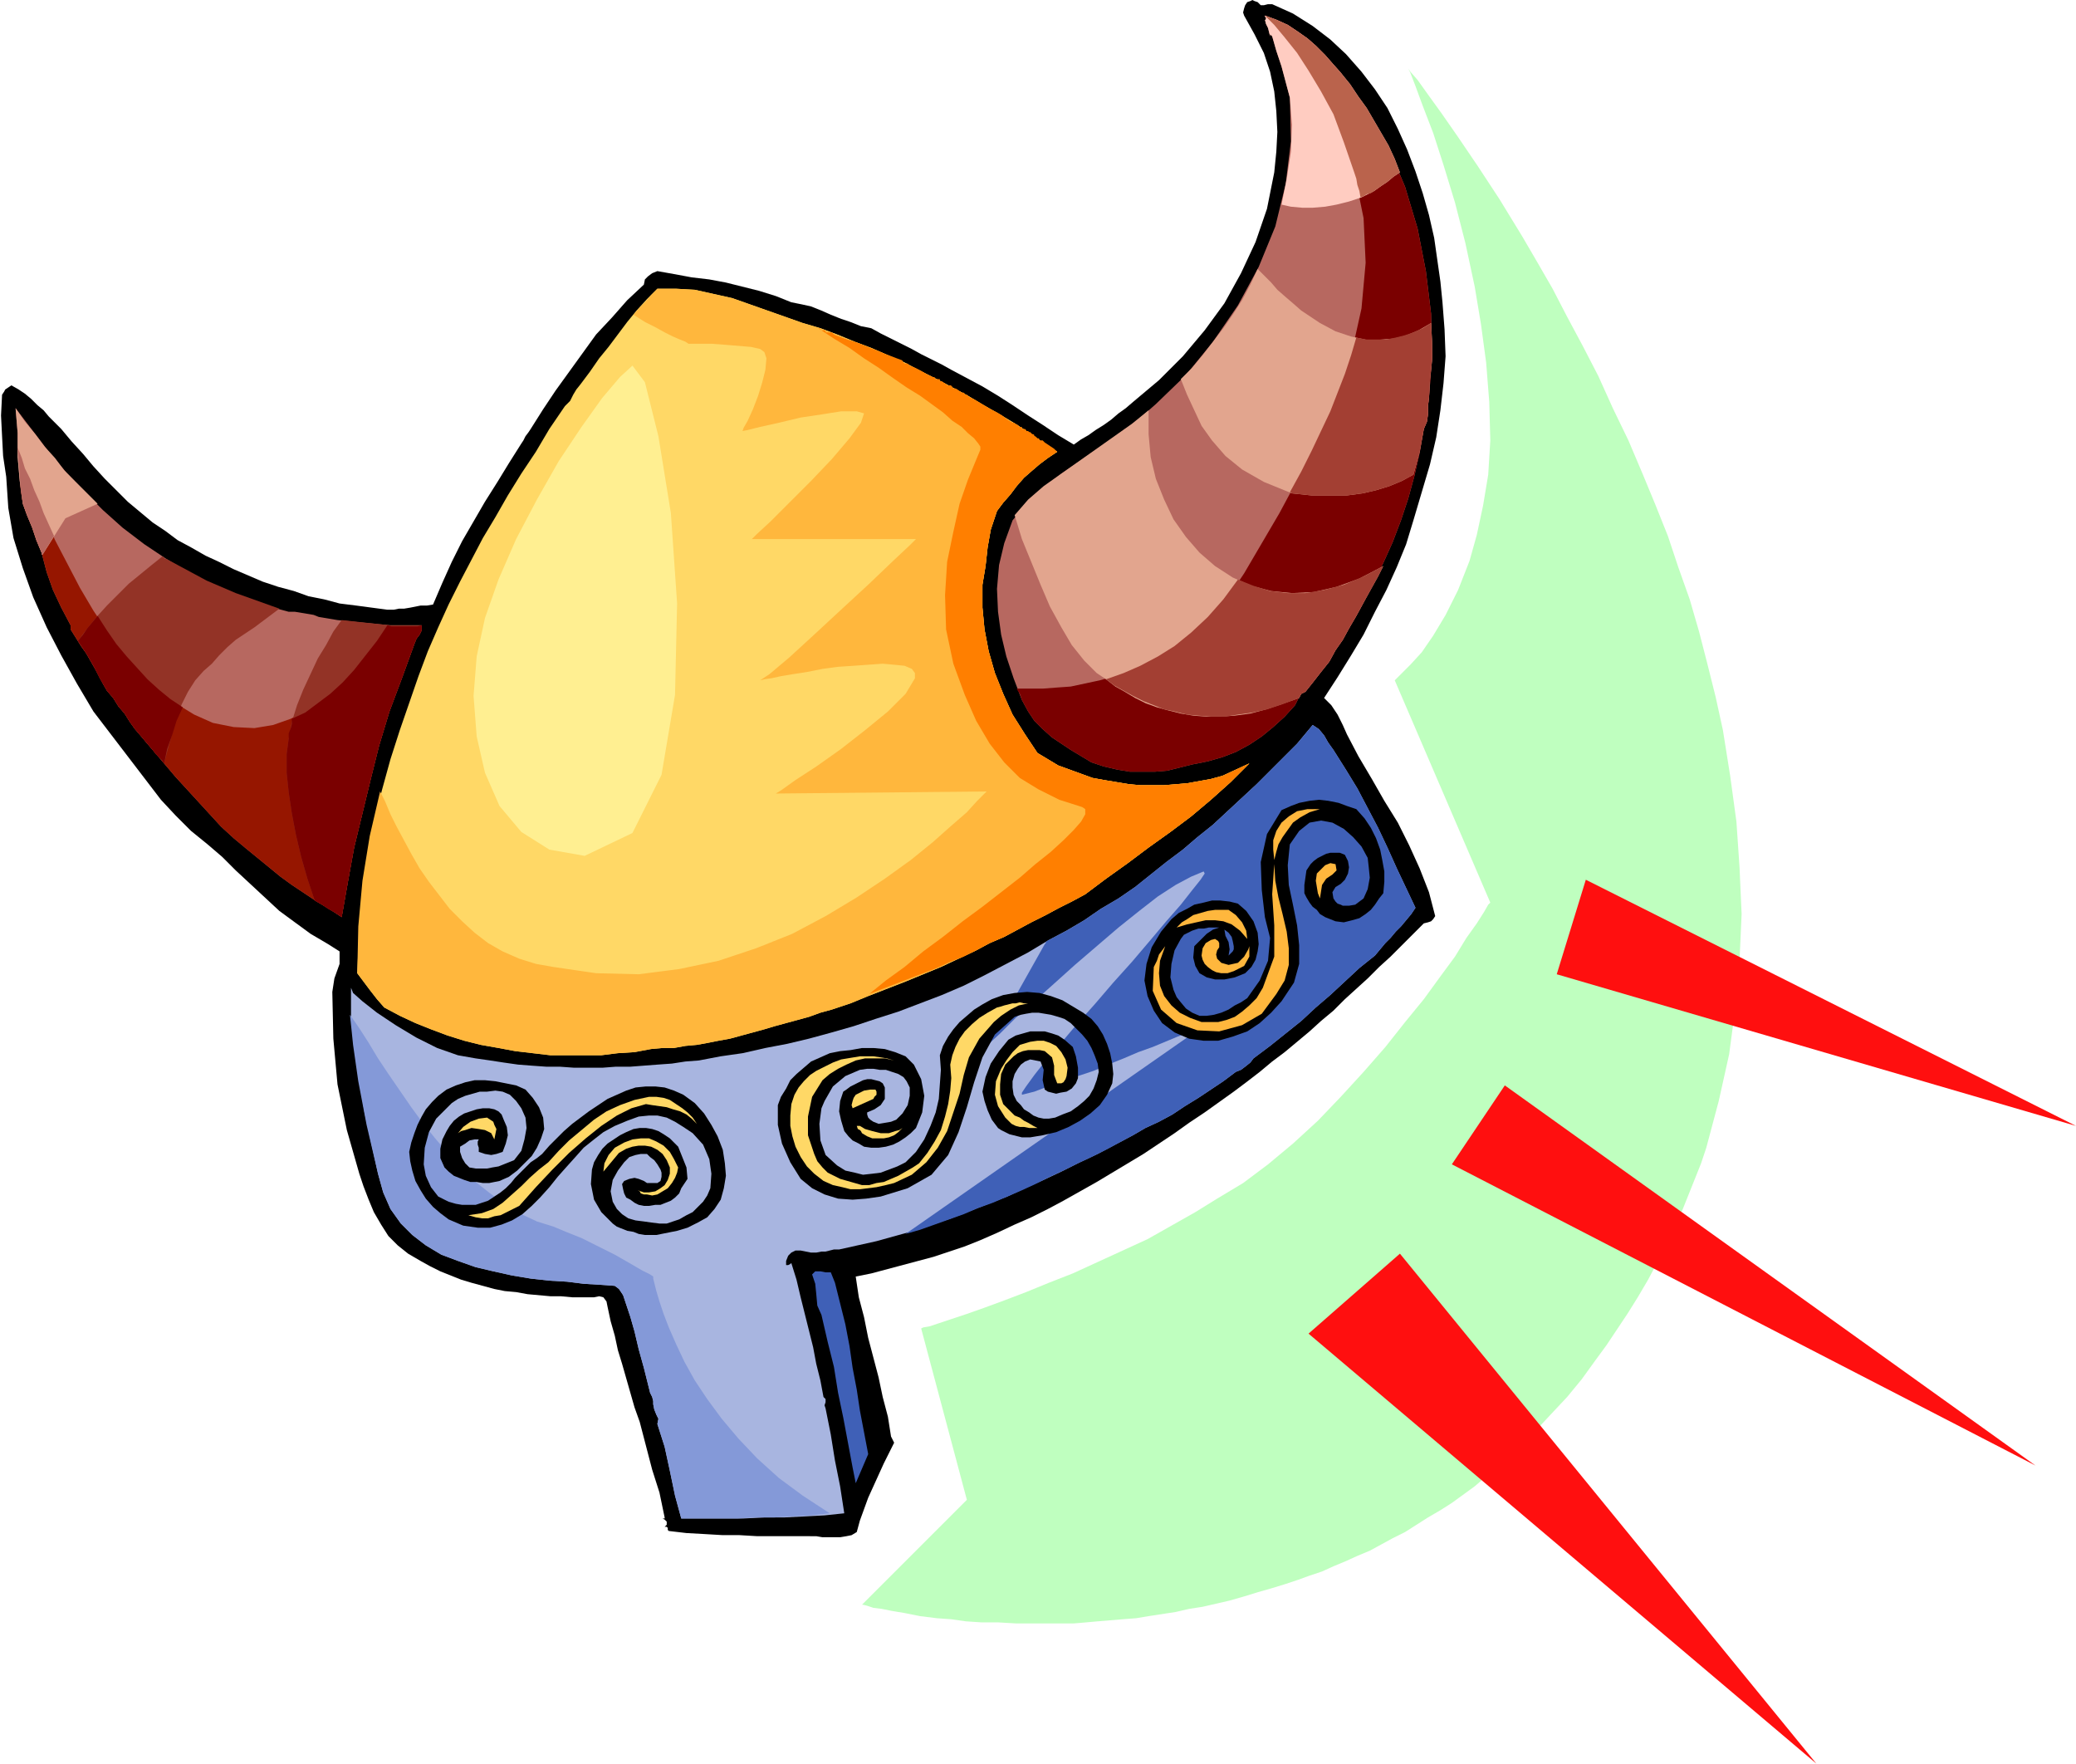
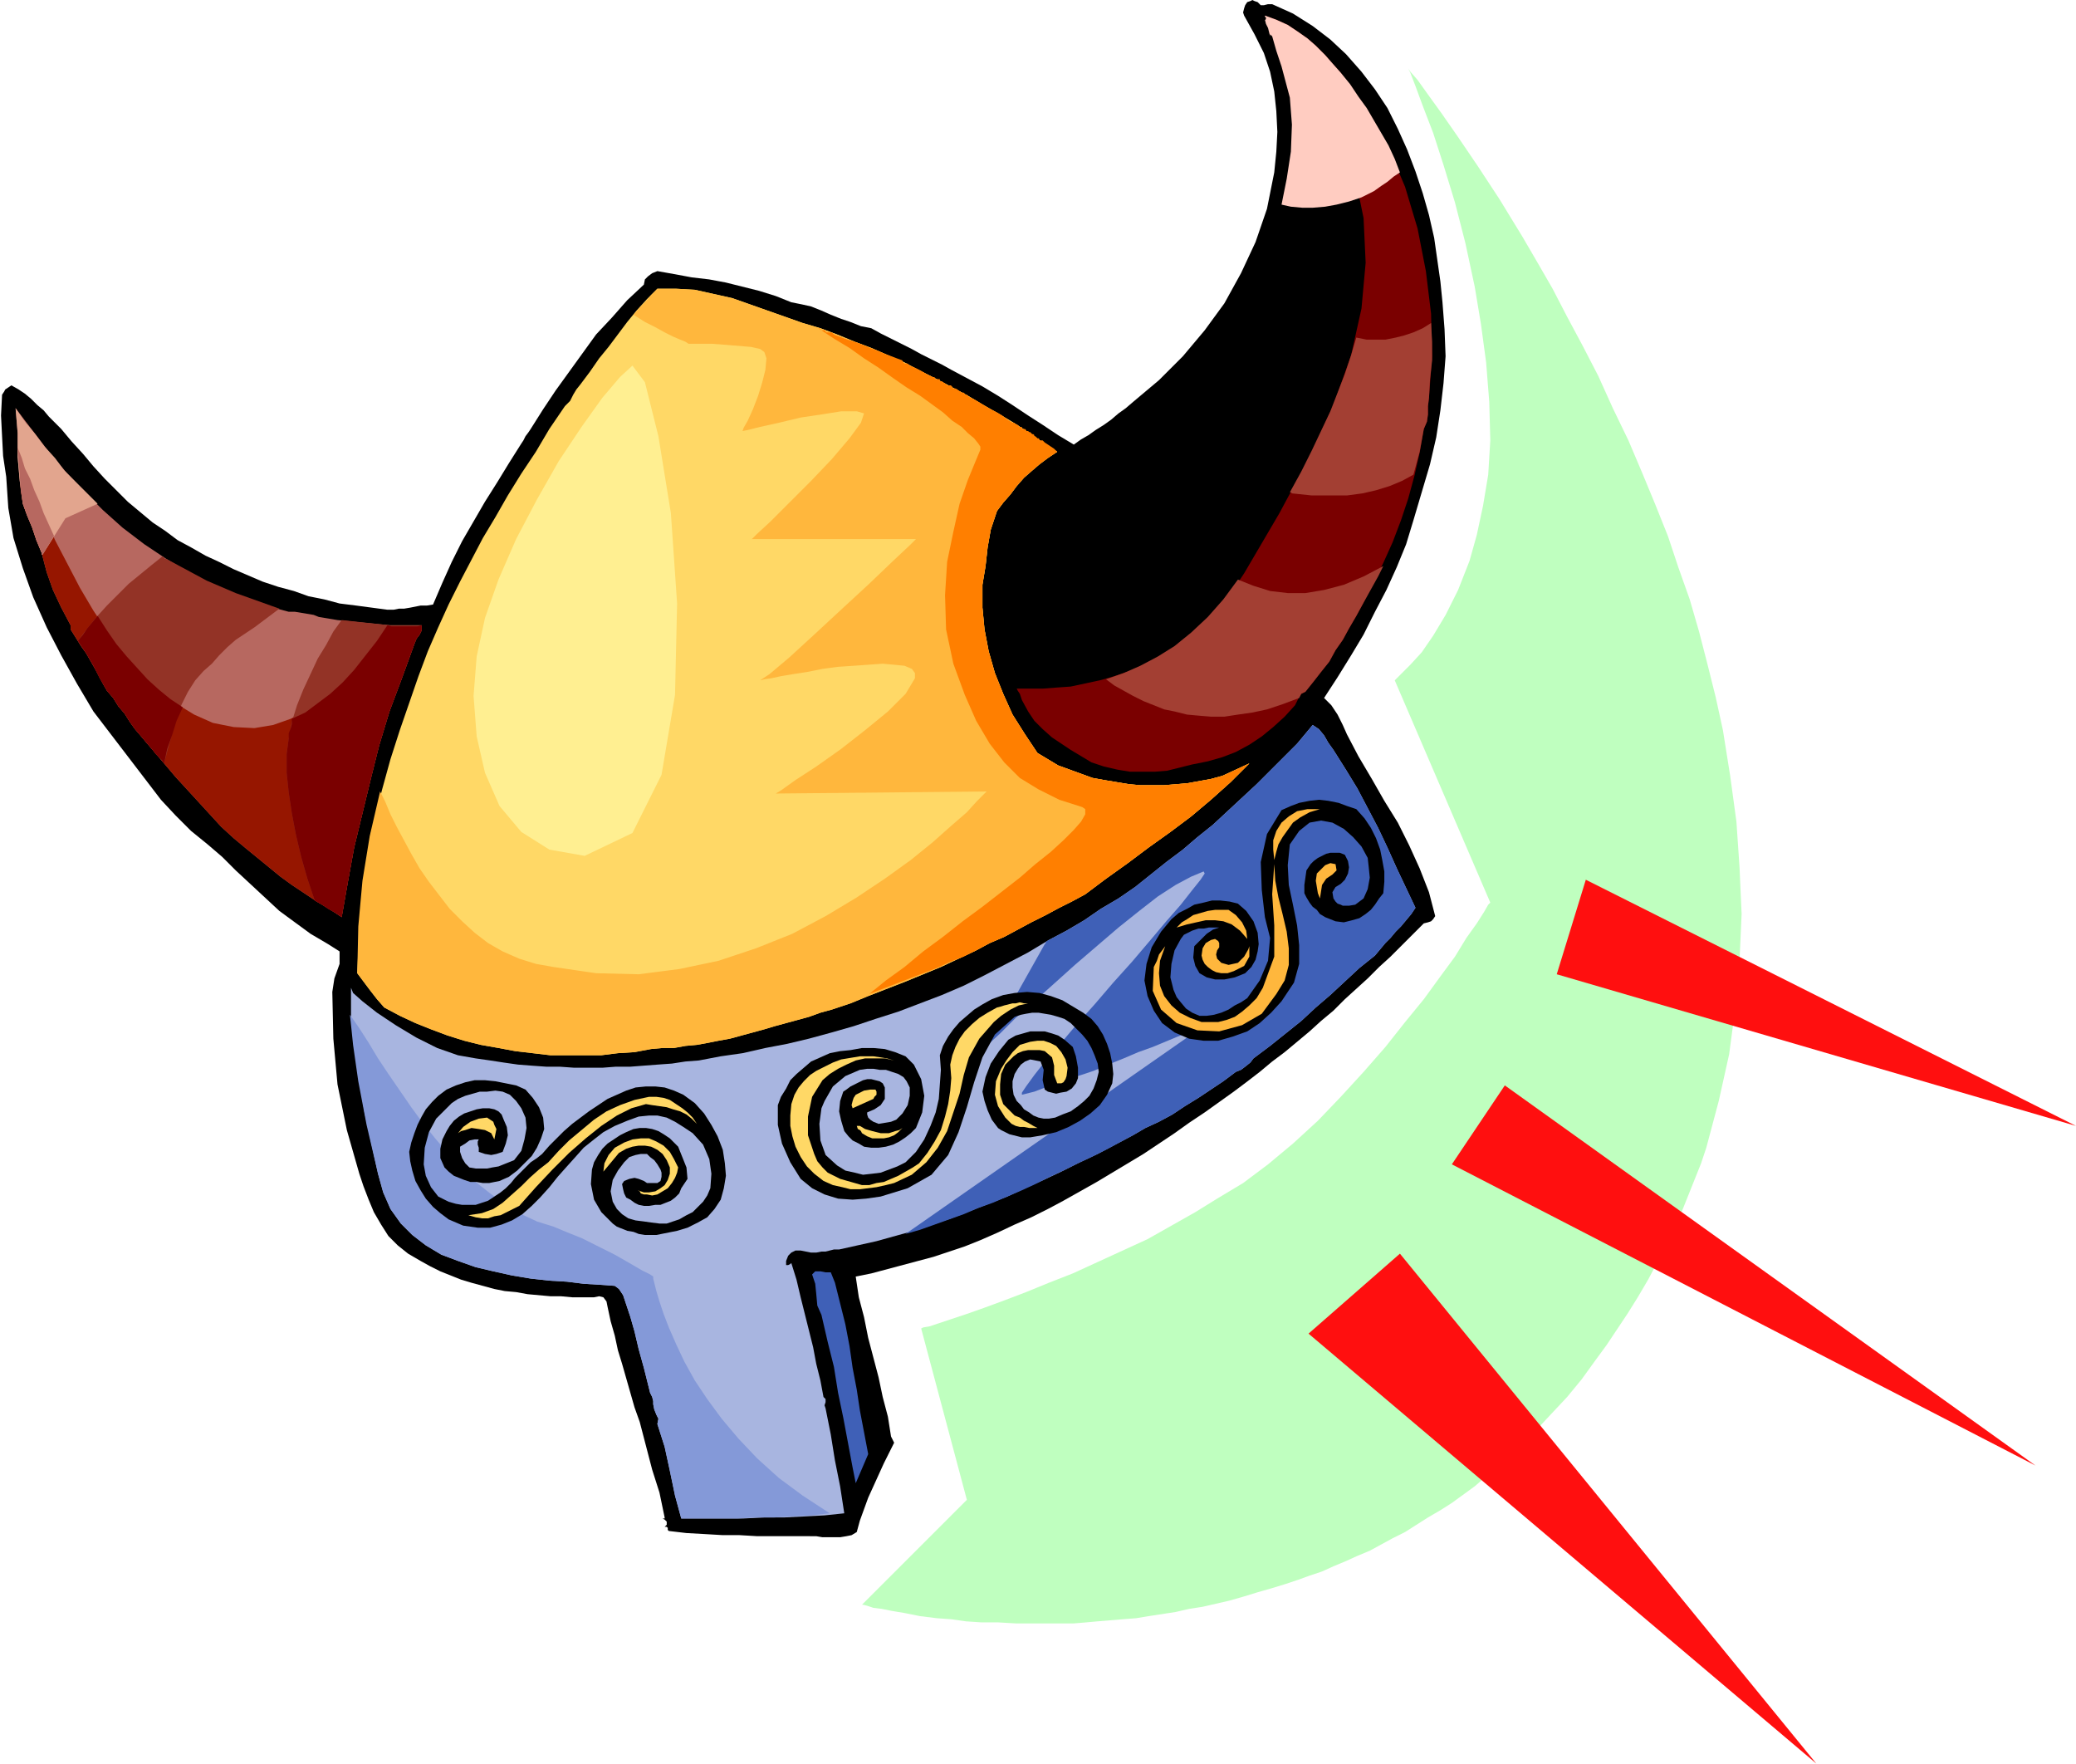
<svg xmlns="http://www.w3.org/2000/svg" fill-rule="evenodd" height="1.698in" preserveAspectRatio="none" stroke-linecap="round" viewBox="0 0 1999 1698" width="1.999in">
  <style>.pen1{stroke:none}.brush2{fill:#000}.brush5{fill:#3f60b7}.brush6{fill:#ffb73d}.brush7{fill:#ffd866}.brush8{fill:#b76860}.brush9{fill:#7a0000}.brush13{fill:#e2a58e}</style>
  <path class="pen1 brush2" d="M780 1479h-51l-17-1h-16l-17-1-18-1-17-2-1-1v-2l-1-1h-2l2-2v-3l-2-2-2-1h2v-1l-5-24-7-22-6-23-6-23-5-14-4-14-4-14-4-14-4-13-3-14-4-14-3-14-1-5-3-4-4-1-5 1h-21l-11-1h-10l-11-1-11-1-11-2-11-1-10-2-11-3-11-3-10-3-10-4-10-4-10-5-9-5-12-7-10-8-9-9-7-11-7-12-5-12-5-13-4-12-12-42-9-44-4-44-1-45 2-13 5-14v-12l-11-7-17-10-15-11-15-11-14-13-14-13-14-13-13-13-14-12-16-13-15-15-14-15-13-17-13-17-13-17-13-17-13-17-16-27-15-27-14-27-13-29-10-28-9-29-5-29-2-30-3-20-1-19-1-20 1-20 2-3 1-2 3-2 3-2 7 4 6 4 6 5 6 6 6 5 5 6 6 6 6 6 10 12 11 12 10 12 11 12 11 11 11 11 12 10 12 10 12 8 12 9 13 7 14 8 13 6 14 7 14 6 14 6 15 5 15 4 14 5 15 3 15 4 16 2 15 2 15 2h6l5-1h5l6-1 5-1 5-1h6l6-1 9-21 9-20 10-20 11-19 11-19 12-19 11-18 12-19 2-3 2-4 3-4 2-3 12-19 12-18 13-18 13-18 13-18 15-16 15-17 16-15 1-5 3-3 4-3 5-2 17 3 16 3 17 2 16 3 16 4 16 4 16 5 15 6 10 2 9 2 10 4 9 4 10 4 9 3 10 4 10 2 9 5 10 5 10 5 10 5 9 5 10 5 10 5 9 5 15 8 15 8 15 9 14 9 15 10 14 9 15 10 15 9 7-5 7-4 7-5 8-5 7-5 7-6 7-5 7-6 25-21 23-23 21-25 19-26 16-29 14-30 11-32 7-35 2-20 1-19-1-20-2-19-4-19-6-18-9-18-10-18-1-3 1-4 1-3 2-3 3-1 2-1 2 1 3 1 3 3h3l4-1h4l20 9 19 12 17 13 15 14 15 17 13 17 12 18 10 20 9 20 8 21 7 21 6 21 5 22 3 21 3 21 2 20 2 26 1 26-2 26-3 26-4 26-6 26-8 27-8 27-7 23-9 22-10 22-11 21-11 22-12 20-13 21-13 20 7 7 6 9 5 10 4 9 11 21 13 22 12 21 13 21 11 22 10 22 9 23 6 23-2 3-2 2-3 1-4 1-11 11-10 10-11 11-11 10-11 11-11 10-11 10-11 11-12 10-11 10-12 10-12 10-12 9-12 10-13 10-12 9-14 10-14 10-15 10-14 10-15 10-15 10-15 9-15 9-15 9-16 9-16 9-15 8-16 8-16 7-17 8-16 7-15 6-15 5-15 5-15 4-15 4-15 4-15 4-15 3 3 20 5 19 4 20 5 19 5 19 4 19 5 19 3 19 3 6-5 10-5 10-5 11-5 11-5 11-4 11-4 11-3 11-5 3-5 1-6 1h-17l-6-1h-6z" />
  <path class="pen1" style="fill:#a8b5e0" d="m656 1462-6-22-5-24-5-23-7-22 1-5-2-4-2-5-1-5v-3l-1-4-2-4-1-4-5-20-5-18-4-17-4-14-4-12-3-9-4-6-4-3-14-1-16-1-16-2-17-1-18-2-18-3-18-4-17-4-17-6-16-6-15-9-13-10-11-11-10-14-7-16-5-18-13-59-8-50-5-40v-30l2 5 9 8 14 11 18 12 20 12 20 10 20 7 17 3 14 2 13 2 14 2 13 1 14 1h13l14 1h27l13-1h14l13-1 13-1 14-1 13-2 13-1 21-4 21-3 22-5 21-4 21-5 22-6 21-6 21-7 22-7 21-8 21-8 21-9 20-10 21-11 21-11 20-12 17-9 17-10 16-11 17-10 16-11 15-12 15-12 16-12 14-12 15-12 14-13 14-13 14-13 13-13 13-13 13-13 15-18 6 4 5 6 4 7 5 7 12 19 11 18 10 19 10 19 9 19 9 20 9 19 9 19-4 6-5 6-5 6-5 5-5 6-5 5-5 6-5 6-15 12-14 13-14 13-14 12-14 13-15 12-15 12-16 12-3 4-5 4-4 3-5 2-12 9-12 8-12 8-13 8-12 8-13 7-13 6-12 7-17 9-17 9-17 8-18 9-17 8-18 8-17 8-18 7-18 7-18 7-18 6-18 6-18 5-18 5-18 4-18 4h-5l-4 1-4 1h-4l-5 1h-5l-5-1-5-1h-5l-4 2-3 3-2 5v4h2l2-1 1-1 5 16 4 17 4 16 4 16 4 16 3 16 4 16 3 16 2 2v3l-1 3 1 3 5 25 4 25 5 25 4 26-19 2-19 1-20 1h-19l-20 1h-60z" />
  <path class="pen1" style="fill:#8499d8" d="m337 977 9 13 9 14 9 15 10 15 11 16 11 16 11 15 12 15 13 15 13 14 13 13 14 11 15 11 15 9 15 7 16 5 12 5 15 6 16 8 16 8 14 8 12 7 8 4 3 2v2l1 4 2 8 3 10 4 12 5 13 7 16 8 17 10 18 12 18 14 19 16 19 18 19 21 19 23 17 26 17-18 2-18 1-18 1h-17l-18 1h-54l-6-22-5-24-5-23-7-22 1-5-2-4-2-5-1-5v-3l-1-4-2-4-1-4-5-20-5-18-4-17-4-14-4-12-3-9-4-6-4-3-14-1-16-1-16-2-17-1-18-2-18-3-18-4-17-4-17-6-16-6-15-9-13-10-11-11-10-14-7-16-5-18-11-47-8-42-5-35-3-29z" />
  <path class="pen1 brush5" d="m1006 909-9 16-9 16-9 16-9 14-9 14-9 12-9 12-8 10-3 4 2-1 6-6 10-9 13-12 15-15 18-16 19-17 20-18 21-18 21-18 20-16 18-14 17-11 15-8 12-5 1 2-4 6-8 10-11 14-14 16-16 19-17 20-18 20-18 21-17 19-16 19-14 16-11 14-8 11-4 6v2l12-3 13-5 14-4 15-6 15-5 14-6 15-6 14-6 14-5 12-5 12-5 10-4 8-4 6-3 4-1 1-1-291 203 14-4 14-5 14-5 14-5 14-6 14-5 14-6 14-6 13-6 14-7 13-6 14-7 13-6 14-7 13-7 13-7 12-7 13-6 13-7 12-8 13-8 12-8 12-8 12-9 5-2 4-3 5-4 3-4 16-12 15-12 15-12 14-13 14-12 14-13 14-13 15-12 5-6 5-6 5-5 5-6 5-5 5-6 5-6 4-6-9-19-9-19-9-20-9-19-10-19-10-19-11-18-12-19-5-7-4-7-5-6-6-4-15 18-13 13-13 13-13 13-14 13-14 13-14 13-15 12-14 12-16 12-15 12-15 12-16 11-17 10-16 11-17 10-17 9-2 1-1 1v1l-1 1zm-194 456-5-24-4-25-6-24-6-26-4-9-1-11-1-10-3-9 3-3h5l5 1h5l4 10 5 20 5 20 4 21 3 21 4 21 3 20 4 21 4 21-12 28-3-15-3-16-3-16-3-16z" />
  <path class="pen1 brush2" d="m1131 994-12-9-8-12-6-14-3-15 2-16 5-16 9-15 10-12 7-6 8-4 7-4 9-2 8-2h8l9 1 8 2 8 7 7 10 4 11 1 11-1 7-2 8-4 7-6 6-10 4-10 2h-9l-8-2-7-4-4-7-2-8 1-11 6-6 6-6 6-4 6-2h-10l-5 1h-5l-6 2-4 2-4 2-3 4-6 11-3 13-1 13 3 12 3 7 4 5 5 6 6 4 7 3h7l7-1 7-2 7-3 6-4 6-3 6-4 12-17 8-19 2-22-5-20-3-26-1-27 6-27 14-23 9-4 8-3 10-2 9-1 9 1 10 2 8 3 9 3 8 9 6 9 5 10 4 11 2 10 2 11v10l-1 11-4 5-4 6-4 5-5 4-6 4-7 2-8 2-8-1-5-2-5-2-5-3-3-4-4-3-3-4-3-5-2-4v-8l1-7 1-7 4-6 3-3 4-3 4-2 4-2 4-1h9l5 2 3 6 1 6-1 6-3 6-4 4-5 3-3 5 1 6 2 3 2 2 3 1 2 1h6l6-1 4-3 4-3 4-9 2-11-1-10-1-9-6-11-8-9-9-8-11-6-11-2-11 2-10 8-9 13-2 20 1 19 4 19 4 20 2 19v18l-5 18-12 18-10 11-11 10-12 8-14 5-14 4h-14l-14-2-14-6zm-170 92-6-8-4-9-3-9-2-9 3-14 5-13 8-12 9-11 7-4 7-2 7-2h14l7 2 6 2 6 4 8 7 3 9 2 11v10l-2 5-4 5-5 3-6 1-4 1-4-1-4-1-3-2-2-9 1-10-3-8-10-2-5 2-4 3-3 4-3 5-2 7v6l1 7 3 6 4 4 3 4 5 3 4 3 5 2 5 1h5l6-1 7-3 8-3 7-5 6-5 5-5 4-7 3-8 2-8-1-8-3-8-3-7-4-7-5-6-5-5-6-6-6-4-6-2-7-2-6-1-6-1h-6l-6 1-5 1-6 2-19 17-12 22-8 24-7 24-8 24-10 22-16 19-23 13-13 4-13 4-14 2-13 1-14-1-13-4-12-6-11-9-10-16-8-18-4-18v-19l3-8 5-8 4-8 6-6 7-6 7-6 9-4 9-4 10-2 10-1 11-2h11l11 1 10 3 10 4 8 8 7 14 3 16-2 16-6 15-5 5-5 4-6 4-6 3-7 2-7 1h-7l-7-1-5-3-6-3-4-4-4-5-3-10-2-9 1-10 3-9 3-2 4-3 4-2 4-2 4-2 4-1h4l4 1 4 1 3 2 2 4v11l-4 6-6 4-7 3v2l1 3 2 2 3 2 5 2 6-1 6-1 5-2 6-6 5-8 2-9v-8l-3-6-3-4-5-3-6-2-6-2h-6l-6-1h-6l-7 1-7 3-7 3-6 5-6 5-4 7-4 7-3 7-2 15 1 16 5 14 11 10 8 5 9 2 8 2 9-1 8-1 8-3 8-3 8-4 10-10 8-12 6-13 5-13 3-13 1-14 1-14-1-14 3-9 5-9 5-7 6-7 7-6 7-6 8-5 9-5 11-4 11-2 12-1 12 1 11 3 11 4 10 6 10 6 8 6 6 7 5 8 4 9 3 9 2 10 1 10-1 9-5 11-7 10-9 8-10 7-11 6-12 5-13 3-12 2h-8l-4-1-4-1-4-1-4-2-4-2-3-2z" />
  <path class="pen1 brush6" d="m1111 931 3-6 2-6 3-4 3-4-5 14-1 12 1 12 4 10 7 9 8 7 10 5 11 4h16l8-2 8-3 7-5 7-6 7-7 6-10 11-30v-30l-2-30 2-29 1 16 3 16 4 16 4 17 2 16v16l-4 15-8 13-14 19-19 11-22 6-21-1-20-7-15-13-8-18 1-23z" />
  <path class="pen1 brush7" d="m968 1076-7-11-3-11 1-13 5-12 5-8 6-8 7-7 10-3 7-1h6l6 2 6 3 5 6 4 7 2 8-1 8-1 3-2 3-2 1h-4l-3-8v-9l-2-8-7-6-5-1h-11l-5 1-5 2-4 3-4 4-4 4-4 9-1 10v10l3 9 4 4 3 3 4 4 5 2 4 3 4 2 5 3 4 2h-8l-5-1h-4l-4-1-4-2-3-3-3-3zm-175 61-9-7-7-7-6-9-5-10-3-10-2-10v-10l1-11 3-9 4-7 5-6 6-6 6-4 8-4 8-4 8-3 6-1 6-1 6-1h13l7 1 6 1 7 2-9-2h-19l-9 2-9 4-8 4-8 5-7 6-10 16-4 19v18l6 18 3 7 5 6 5 5 6 3 6 3 7 2 7 2 7 2h7l7-2 7-1 7-3 7-3 7-4 7-4 6-4 8-10 7-11 6-11 4-13 3-12 2-13 1-12-1-13 2-9 3-8 4-8 5-7 7-7 7-6 8-5 9-5 4-1 3-1 4-1 4-1h3l4-1 4 1h4l-9 2-8 4-9 6-7 6-7 8-7 8-5 9-5 9-5 17-4 18-6 18-6 18-9 16-11 14-14 12-17 8-8 2-9 2-8 1-8 1h-9l-8-2-9-2-9-4z" />
-   <path class="pen1 brush5" d="m1183 920 1-6-1-7-3-6-1-6 4 3 3 4 1 4 1 5v3l-1 2-2 2-2 2z" />
  <path class="pen1 brush6" d="m1268 841 4-4 4-4 5-2 5 1 1 6-4 4-6 4-4 6-2 13-2-5-1-6-1-6 1-7zm-135 52 5-5 5-3 6-4 7-2 7-2 7-1h13l7 5 6 7 4 8 1 8-7-8-8-6-8-3-8-1h-9l-9 2-9 2-10 3z" />
  <path class="pen1 brush7" d="m830 1091-1-2-1-1-2-1-1-3h3l5 3 7 2 8 2h8l3-1 3-1 4-1 3-2-4 4-4 3-5 2-5 1h-11l-5-2-5-3z" />
  <path class="pen1 brush2" d="m590 1178-11-11-7-12-3-15 1-14 2-7 4-7 4-6 5-5 6-4 6-4 6-3 7-3 6-1h6l6 1 6 2 5 3 6 4 4 4 4 4 4 10 4 10 1 11-6 9-2 5-4 4-4 3-5 2-5 2h-5l-6 1h-5l-5-1-4-2-4-3-4-2-2-4-1-4-1-5 2-3 5-2 5-1 4 1 5 2 3 2h10l3-2 1-4v-4l-1-3-3-5-3-4-4-3-3-3h-6l-5 1-6 2-5 5-6 8-5 9-2 11 2 10 4 7 5 5 6 4 7 2 8 1 7 1 8 1h7l6-2 6-2 7-4 6-3 5-5 5-5 4-6 3-7 1-14-2-14-6-14-10-11-9-6-8-5-8-4-9-2h-8l-10 1-11 4-12 5-11 6-9 7-10 8-8 9-9 10-8 9-8 10-9 10-8 8-9 8-10 6-10 4-11 3h-12l-14-2-14-6-8-6-7-6-7-8-5-8-5-9-3-10-2-9-1-9 2-9 3-9 3-8 4-8 4-7 6-7 6-6 8-6 9-4 9-3 9-2h10l10 1 10 2 10 2 9 4 7 8 6 9 4 10 1 11-3 9-4 9-5 8-7 7-7 7-8 6-9 4-10 2h-6l-6-1h-6l-6-2-5-2-5-2-5-4-4-4-4-9v-9l2-9 4-8 3-5 4-5 5-4 5-3 6-2 6-2 6-1h6l5 1 4 2 3 3 2 5 3 7 1 8-2 8-3 8-6 2-5 1-6-1-6-2v-4l-1-3v-3l1-2h-4l-5 1-4 3-5 3v5l2 6 3 5 4 4 6 1h11l5-1 6-1 5-2 5-2 5-2 7-9 3-11 2-11-1-10-4-9-5-7-6-6-7-3-7-1-8 1h-7l-7 2-7 2-7 3-6 4-5 5-10 10-7 13-4 15-1 16 2 11 5 11 7 9 10 5 7 2 6 1h13l6-2 6-2 6-4 6-4 5-4 5-5 4-5 5-5 5-5 5-5 6-4 5-4 7-8 7-7 7-7 8-7 8-6 8-6 9-6 9-6 9-4 9-4 9-3 10-1h9l9 1 9 3 9 4 11 8 9 10 7 11 6 11 5 13 2 13 1 12-2 12-3 11-6 9-7 8-9 5-10 5-10 3-10 2-10 2h-11l-6-1-5-2-6-1-5-2-5-2-4-3z" />
  <path class="pen1 brush7" d="m821 1067-1-3 1-4 1-3 2-3 4-2 4-2 6-1h5l1 2v3l-2 2-1 2-20 9z" />
  <path class="pen1 brush6" d="m1271 779-10 3-9 5-7 5-5 7-5 7-4 7-2 7-2 8-1-10v-9l3-9 5-8 7-6 8-5 10-2h12z" />
  <path class="pen1 brush7" d="M623 1150h-3l-3-1-1-2-2-1 6 2h5l6-1 5-3 4-3 3-5 2-6v-6l-3-7-4-6-5-4-6-3-6-1h-6l-6 1-6 2-7 4-5 6-5 6-5 6 1-8 4-8 6-7 9-5 8-3 8-1h8l7 3 7 4 6 6 4 7 4 8-1 5-2 5-3 5-4 5-5 3-5 3-5 1-5-1z" />
  <path class="pen1 brush7" d="m500 1161-6 3-6 3-6 3-6 1-6 2h-6l-6-1-7-2 13-2 11-4 9-6 9-8 9-8 8-8 9-8 9-7 10-11 10-10 12-10 12-10 12-8 13-6 14-5 14-3h7l7 1 6 2 6 4 6 4 5 4 5 5 4 6-5-5-5-4-6-3-7-2-6-2-7-1-7-1-6-1-14 4-14 7-15 10-15 12-16 14-16 16-16 17-16 18zm440-246-17 8-17 8-17 7-17 7-18 7-18 7-17 7-18 6-11 3-11 4-11 3-11 3-11 3-10 3-11 3-11 3-11 3-11 2-10 2-11 2-11 1-11 2h-11l-11 1-16 3-16 1-16 2h-49l-17-2-17-2-16-3-17-3-16-4-16-5-16-6-15-6-15-7-15-8-7-8-7-9-6-8-6-8 2-45 4-45 7-44 11-43 8-29 9-28 9-26 9-26 9-24 10-23 10-22 11-22 11-21 11-21 12-20 12-21 13-21 14-21 13-22 15-22 5-5 3-6 3-5 4-5 9-12 9-13 9-11 9-12 9-12 9-11 10-11 10-10h18l18 1 18 4 18 4 17 6 17 6 17 6 17 6 17 5 16 6 17 7 16 6 16 7 16 7 15 8 16 8 15 8 15 8 15 9 14 8 15 9 14 9 14 10 14 9-9 6-8 6-7 6-8 7-7 8-6 8-7 8-6 8-6 18-3 17-2 18-3 18v22l2 21 4 21 6 21 8 20 9 20 12 19 12 18 10 6 10 6 11 4 11 4 11 4 11 2 12 2 12 2 11 1h23l12-1 11-1 11-2 11-2 11-3 26-12-18 18-19 17-19 16-20 15-21 15-20 15-21 15-20 15-13 7-12 6-13 7-14 7-13 7-13 7-14 6-13 7z" />
-   <path class="pen1 brush8" d="m1051 734-10-6-10-6-9-6-9-6-9-8-8-8-6-9-6-11-8-21-7-21-5-21-3-22-1-22 2-23 5-21 8-22 14-17 16-15 17-13 19-13 19-13 18-13 18-13 17-15 29-28 26-32 24-35 20-37 16-39 10-41 5-41-1-42-4-15-4-15-5-15-4-14-2-2v2l-1-4-1-4-2-4-1-4v1l1-2v-1l-1-1v-1l11 4 11 5 9 6 10 7 8 7 9 9 7 8 8 9 25 35 21 37 16 38 12 40 8 41 5 41 1 41-3 40-1 8v8l-1 7-3 7-4 23-5 22-6 22-7 21-8 21-9 20-10 20-10 20-6 11-7 12-6 11-7 10-6 11-8 10-7 9-8 10-4 2-2 3-2 4-2 4-10 11-11 10-11 9-12 8-13 7-13 5-14 4-15 3-12 3-12 3-12 1h-24l-12-2-13-3-12-4z" />
  <path class="pen1 brush9" d="M979 663h25l13-1 14-1 14-3 14-3 14-4 15-5 15-7 14-7 15-10 14-10 14-12 13-14 13-16 12-18 34-58 29-54 23-50 17-48 10-45 4-44-2-43-9-44-10-29-10-27-12-22-12-20-11-17-12-15-10-12-9-9 11 4 11 5 9 6 10 7 8 7 9 9 7 8 8 9 25 35 21 37 16 38 12 40 8 41 5 41 1 41-3 40-1 8v8l-1 7-3 7-4 23-5 22-6 22-7 21-8 21-9 20-10 20-10 20-6 11-7 12-6 11-7 10-6 11-8 10-7 9-8 10-4 2-2 3-2 4-2 4-10 11-11 10-11 9-12 8-13 7-13 5-14 4-15 3-12 3-12 3-12 1h-24l-12-2-13-3-12-4-10-6-10-6-9-6-9-6-9-8-8-8-6-9-6-11-1-3-1-3-2-3-1-2z" />
  <path class="pen1 brush7" d="m454 1086-3 1-3 1-4 1-3 2 5-6 7-5 8-3 8-1 3 2 3 2 1 3 2 4-2 10-3-6-6-3-6-1-7-1z" />
  <path class="pen1 brush8" d="m237 817-12-10-12-11-11-12-11-12-11-12-11-12-11-13-11-13-6-7-5-6-6-7-5-7-5-8-6-7-5-8-6-7-4-7-4-8-4-7-4-7-4-7-5-7-5-8-5-8v-4l-9-17-8-17-6-17-5-19-5-12-4-12-5-12-4-11-3-22-2-23v-23l-2-24 16 21 16 21 17 20 17 18 18 18 19 17 21 16 21 14 13 8 14 8 15 7 15 7 15 6 15 5 16 6 15 4h6l6 1 6 1 6 1 5 2 6 1 6 1 6 1 10 1 10 1 10 1 10 1 10 1h31v5l-2 4-3 4-2 5-12 33-12 32-10 33-8 32-8 33-8 33-6 33-6 34-12-8-12-7-12-8-12-8-11-8-11-9-11-9-11-9z" />
  <path class="pen1" style="fill:#961600" d="m17 431 8 21 8 22 10 23 10 23 12 23 12 23 13 22 14 21 15 20 16 18 16 16 18 14 18 11 18 8 20 4 20 1 18-3 17-6 17-9 17-12 15-14 15-17 15-18 14-20 4 1h25l4-1v5l-2 4-3 4-2 5-12 33-12 32-10 33-8 32-8 33-8 33-6 33-6 34-12-8-12-7-12-8-12-8-11-8-11-9-11-9-11-9-12-10-12-11-11-12-11-12-11-12-11-12-11-13-11-13-6-7-5-6-6-7-5-7-5-8-6-7-5-8-6-7-4-7-4-8-4-7-4-7-4-7-5-7-5-8-5-8v-4l-9-17-8-17-6-17-5-19-5-12-4-12-5-12-4-11-2-13-1-14-1-13-1-14z" />
  <path class="pen1 brush6" d="m1170 904-4 1-5 3-3 5-1 7 1 4 2 4 3 3 4 3 4 2 5 1h6l6-2 10-5 5-9v-10l-1 3-4 7-6 6-9 2-7-2-4-4-1-4 1-4 2-3v-4l-1-2-3-2zM366 762l5 10 5 12 6 12 7 13 7 13 8 14 9 13 10 13 10 13 12 12 12 11 13 10 14 8 16 7 16 5 17 3 41 6 41 1 39-5 38-8 36-12 35-14 32-17 30-18 27-18 25-18 21-17 18-16 15-13 10-11 7-7 2-2-203 2 5-3 14-10 20-13 24-17 23-18 22-18 17-17 9-15v-5l-3-4-7-3-10-1-11-1-14 1-14 1-15 1-15 2-15 3-13 2-12 2-9 2-7 1-4 1 9-6 19-16 24-22 27-25 26-24 23-22 16-15 6-6H724l5-5 13-12 18-18 21-21 20-21 17-20 11-15 3-9-7-2h-15l-19 3-20 3-21 5-18 4-12 3-5 1 1-3 4-7 5-11 5-13 4-13 3-12 1-11-2-6-4-3-9-2-12-1-12-1-13-1h-23l-3-2-5-2-7-3-8-4-9-5-10-5-11-7 6-7 6-6 5-6 6-6h18l18 1 18 4 18 4 17 6 17 6 17 6 17 6 17 5 16 6 17 7 16 6 16 7 16 7 15 8 16 8 15 8 15 8 15 9 14 8 15 9 14 9 14 10 14 9-9 6-8 6-7 6-8 7-7 8-6 8-7 8-6 8-6 18-3 17-2 18-3 18v22l2 21 4 21 6 21 8 20 9 20 12 19 12 18 10 6 10 6 11 4 11 4 11 4 11 2 12 2 12 2 11 1h23l12-1 11-1 11-2 11-2 11-3 26-12-18 18-19 17-19 16-20 15-21 15-20 15-21 15-20 15-13 7-12 6-13 7-14 7-13 7-13 7-14 6-13 7-17 8-17 8-17 7-17 7-18 7-18 7-17 7-18 6-11 3-11 4-11 3-11 3-11 3-10 3-11 3-11 3-11 3-11 2-10 2-11 2-11 1-11 2h-11l-11 1-16 3-16 1-16 2h-49l-17-2-17-2-16-3-17-3-16-4-16-5-16-6-15-6-15-7-15-8-7-8-7-9-6-8-6-8 1-45 4-44 7-43 10-43z" />
  <path class="pen1" style="fill:#ff7f00" d="m788 316 15 10 15 9 14 10 14 9 14 10 13 9 13 8 11 8 11 8 9 8 9 6 6 6 6 5 4 5 2 3v3l-5 12-7 17-8 23-6 27-6 29-2 32 1 33 7 33 11 30 11 25 13 22 14 18 15 15 18 11 20 10 22 7 3 2v5l-4 7-7 8-10 10-12 11-15 12-15 13-18 14-18 14-19 14-19 15-19 14-18 15-18 13-16 13 13-5 13-5 13-5 13-5 13-5 13-6 13-5 12-6 13-7 14-6 13-7 13-7 14-7 13-7 12-6 13-7 20-15 21-15 20-15 21-15 20-15 19-16 19-17 18-18-26 12-11 3-11 2-11 2-11 1-12 1h-23l-11-1-12-2-12-2-11-2-11-4-11-4-11-4-10-6-10-6-12-18-12-19-9-20-8-20-6-21-4-21-2-21v-22l3-18 2-18 3-17 6-18 6-8 7-8 6-8 7-8 8-7 7-6 8-6 9-6-3-3-3-2-3-2-3-2-1-1-1-1h-3v-1l-1-1h-1l-1-1-1-1h-1v-1l-1-1h-1l-1-1-1-1h-1l-1-1h-2v-1l-1-1h-3v-2h-3v-1l-1-1h-1l-1-1-2-1h-1l-5-3-5-4-5-3-6-3-5-3-5-3-5-3-6-3-1-1-1-1h-2v-1l-1-1h-2l-1-1-2-1-1-1-2-1h-2l-1-1v-1h-1v-1h-4l-1-1-1-1-2-1-1-1h-2v-2h-4l-1-1v-1h-2l-6-3-5-3-6-3-5-2-1-1-1-1h-3l-1-1-1-1v-1l-8-3-8-3-7-3-8-3-7-3-8-3-7-2-8-3-3-1-2-1-1-1-1-1h-6v-1l-1-1h-3l-1-1-1-1h-1z" />
  <path class="pen1" style="fill:#ffef91" d="m609 352-12 11-17 20-20 28-22 33-21 37-20 38-17 39-13 37-8 37-3 38 3 39 8 35 14 32 21 25 27 17 34 6 46-22 28-56 13-77 2-88-6-87-12-74-13-52-12-16z" />
-   <path class="pen1 brush13" d="m977 496 7 23 9 22 9 22 9 21 11 20 10 17 12 15 12 12 9 6 9 7 9 5 10 6 10 5 11 4 11 3 12 3 12 2 13 1h13l14-1 15-2 15-4 15-5 17-6 1-2 1-2 2-1 2-1 8-10 7-9 8-10 6-11 7-10 6-11 7-12 6-11 5-9 5-9 5-9 5-10-23 12-22 8-22 5-21 1-20-2-19-5-18-8-17-11-15-13-13-15-12-17-9-19-8-20-5-21-2-22v-23l-16 13-17 12-17 12-17 12-17 12-17 12-15 13-13 15zm160-131 6 15 7 15 7 15 10 14 13 15 16 13 21 12 27 11 19 2h34l15-2 13-3 13-4 12-5 11-6 3-11 3-11 2-11 2-11 3-7 1-7v-8l1-8 1-18 2-18v-18l-1-18-12 7-12 5-12 3-13 1h-14l-14-3-15-5-15-8-9-6-9-6-8-7-7-6-8-7-6-7-7-7-6-6-7 15-8 15-9 14-9 13-10 13-10 13-10 12-11 11z" />
  <path class="pen1" style="fill:#ffccc1" d="m1234 197 9 2 11 1h10l12-1 11-2 12-3 12-4 12-6 7-5 6-4 6-5 6-4-5-13-6-13-7-12-7-12-7-12-8-11-8-12-9-11-8-9-7-8-9-9-8-7-10-7-9-6-11-5-11-4v1l1 1v1l-1 2v-1l1 4 2 4 1 4 1 4v-2l2 2 4 14 5 15 4 15 4 15 2 26-1 26-4 26-5 25z" />
-   <path class="pen1" style="fill:#ba634c" d="m1310 190-1-6-2-6-1-6-2-6-10-29-10-27-12-22-12-20-11-17-12-15-10-12-9-9 11 4 11 5 9 6 10 7 8 7 9 9 7 8 8 9 9 11 8 12 8 11 7 12 7 12 7 12 6 13 5 13-6 4-6 5-6 4-7 5-3 2-4 1-3 2-3 1z" />
  <path class="pen1" d="m1242 474 11-20 10-20 9-19 9-19 7-18 7-18 6-18 5-17 10 2h18l10-2 8-2 9-3 9-4 8-5 1 18v18l-2 18-1 18-1 8v8l-1 7-3 7-2 11-2 11-3 11-3 11-11 6-12 5-13 4-13 3-15 2h-34l-19-2-1-1h-1zm-177 180 17-6 16-7 17-9 16-10 16-13 16-15 15-17 14-19 15 6 16 5 17 2h17l18-3 19-5 19-8 19-10-5 10-5 9-5 9-5 9-6 11-7 12-6 11-7 10-6 11-8 10-7 9-8 10-2 1-2 1-1 2-1 2-16 6-15 5-14 3-14 2-13 2h-13l-12-1-11-1-12-3-10-2-10-4-10-4-10-5-9-5-9-5-8-6z" style="fill:#a33f33" />
  <path class="pen1" d="m329 597-8 11-7 13-8 13-7 15-7 15-6 15-5 16-3 16-2 15v18l2 19 3 20 4 21 5 21 6 21 7 21 7 4 6 4 7 4 6 4 6-34 6-33 8-33 8-33 8-32 10-33 12-32 12-33 2-5 3-4 2-4v-5h-30l-10-1-9-1-10-1-9-1-9-1zM158 735l4-15 4-14 4-15 5-13 6-12 7-11 8-9 8-7 7-8 8-8 8-7 9-6 9-6 8-6 8-6 8-6-14-5-14-5-14-5-14-6-14-6-13-7-13-7-13-7h-1l-1-1-1-1h-1l-10 8-11 9-11 9-10 10-11 11-10 11-9 11-9 12 8 12 7 12 6 12 7 12 6 7 5 8 6 7 5 8 5 7 6 7 5 6 6 7 3 4 3 3 3 3 2 3z" style="fill:#933326" />
  <path class="pen1 brush13" d="m41 534 22-35 31-14-11-11-10-10-11-11-9-12-10-11-9-12-10-12-9-13 2 24v23l2 23 3 22 4 11 5 12 4 12 5 12v2h1z" />
  <path class="pen1 brush9" d="m94 593 9 14 9 13 10 12 10 11 10 11 11 10 11 9 12 8-6 13-4 13-5 14-3 14-2-3-3-3-3-3-3-4-6-7-5-6-6-7-5-7-5-8-6-7-5-8-6-7-7-12-6-12-7-12-8-12 5-6 4-6 5-6 5-6zm187 99 13-6 12-9 12-9 12-11 11-12 11-14 11-14 10-15 4 1h25l4-1v5l-2 4-3 4-2 5-12 33-12 32-10 33-8 32-8 33-8 33-6 33-6 34-6-4-7-4-6-4-7-4-7-21-6-21-5-21-4-21-3-20-2-19v-18l2-15v-5l2-5 1-4v-5z" />
  <path class="pen1 brush8" d="m17 431 4 10 3 10 5 10 4 11 5 11 4 11 5 11 5 11-11 18h-1v-2l-5-12-4-12-5-12-4-11-2-13-1-14-1-13-1-14z" />
  <path class="pen1" style="fill:#bfffbf" d="m887 1279 44 165-101 101h1l4 1 6 2 8 1 10 2 12 2 15 3 16 2 14 1 14 2 15 1h16l17 1h56l12-1 11-1 12-1 12-1 13-1 12-2 13-2 13-2 13-3 13-2 13-3 13-3 14-4 13-4 14-4 13-4 12-4 11-4 12-4 11-5 12-5 11-5 12-5 11-6 11-6 12-6 11-7 11-7 12-7 11-7 11-8 11-8 15-13 15-13 15-14 15-15 14-15 15-16 14-17 13-18 11-15 10-15 10-15 10-16 10-17 9-17 9-18 8-18 7-14 6-15 6-15 6-15 5-15 4-15 4-15 4-15 10-45 6-45 4-45 2-45-2-45-3-44-6-44-7-44-7-32-8-32-8-31-9-31-11-31-10-30-12-30-12-29-14-33-15-31-14-31-15-29-15-28-14-27-15-26-14-24-22-36-21-32-19-28-16-23-13-18-10-14-7-8-2-3 2 4 5 13 7 19 10 26 10 31 11 36 10 39 9 42 6 36 5 37 3 38 1 37-2 33-5 30-6 28-7 25-11 28-12 24-12 20-11 16-11 12-8 8-5 5-2 2 92 214-2 2-4 7-7 11-10 14-11 18-14 19-16 22-18 22-19 24-21 24-22 24-22 23-24 22-24 20-24 18-25 15-21 13-23 13-23 13-24 11-24 11-24 11-23 9-22 9-21 8-19 7-17 6-15 5-12 4-9 3-6 1-2 1z" />
  <path class="pen1" d="m1260 1284 489 414-401-491-88 77zm138-163 562 290-511-366-51 76zm101-183 500 146-472-237-28 91z" style="fill:#ff0f0f" />
</svg>